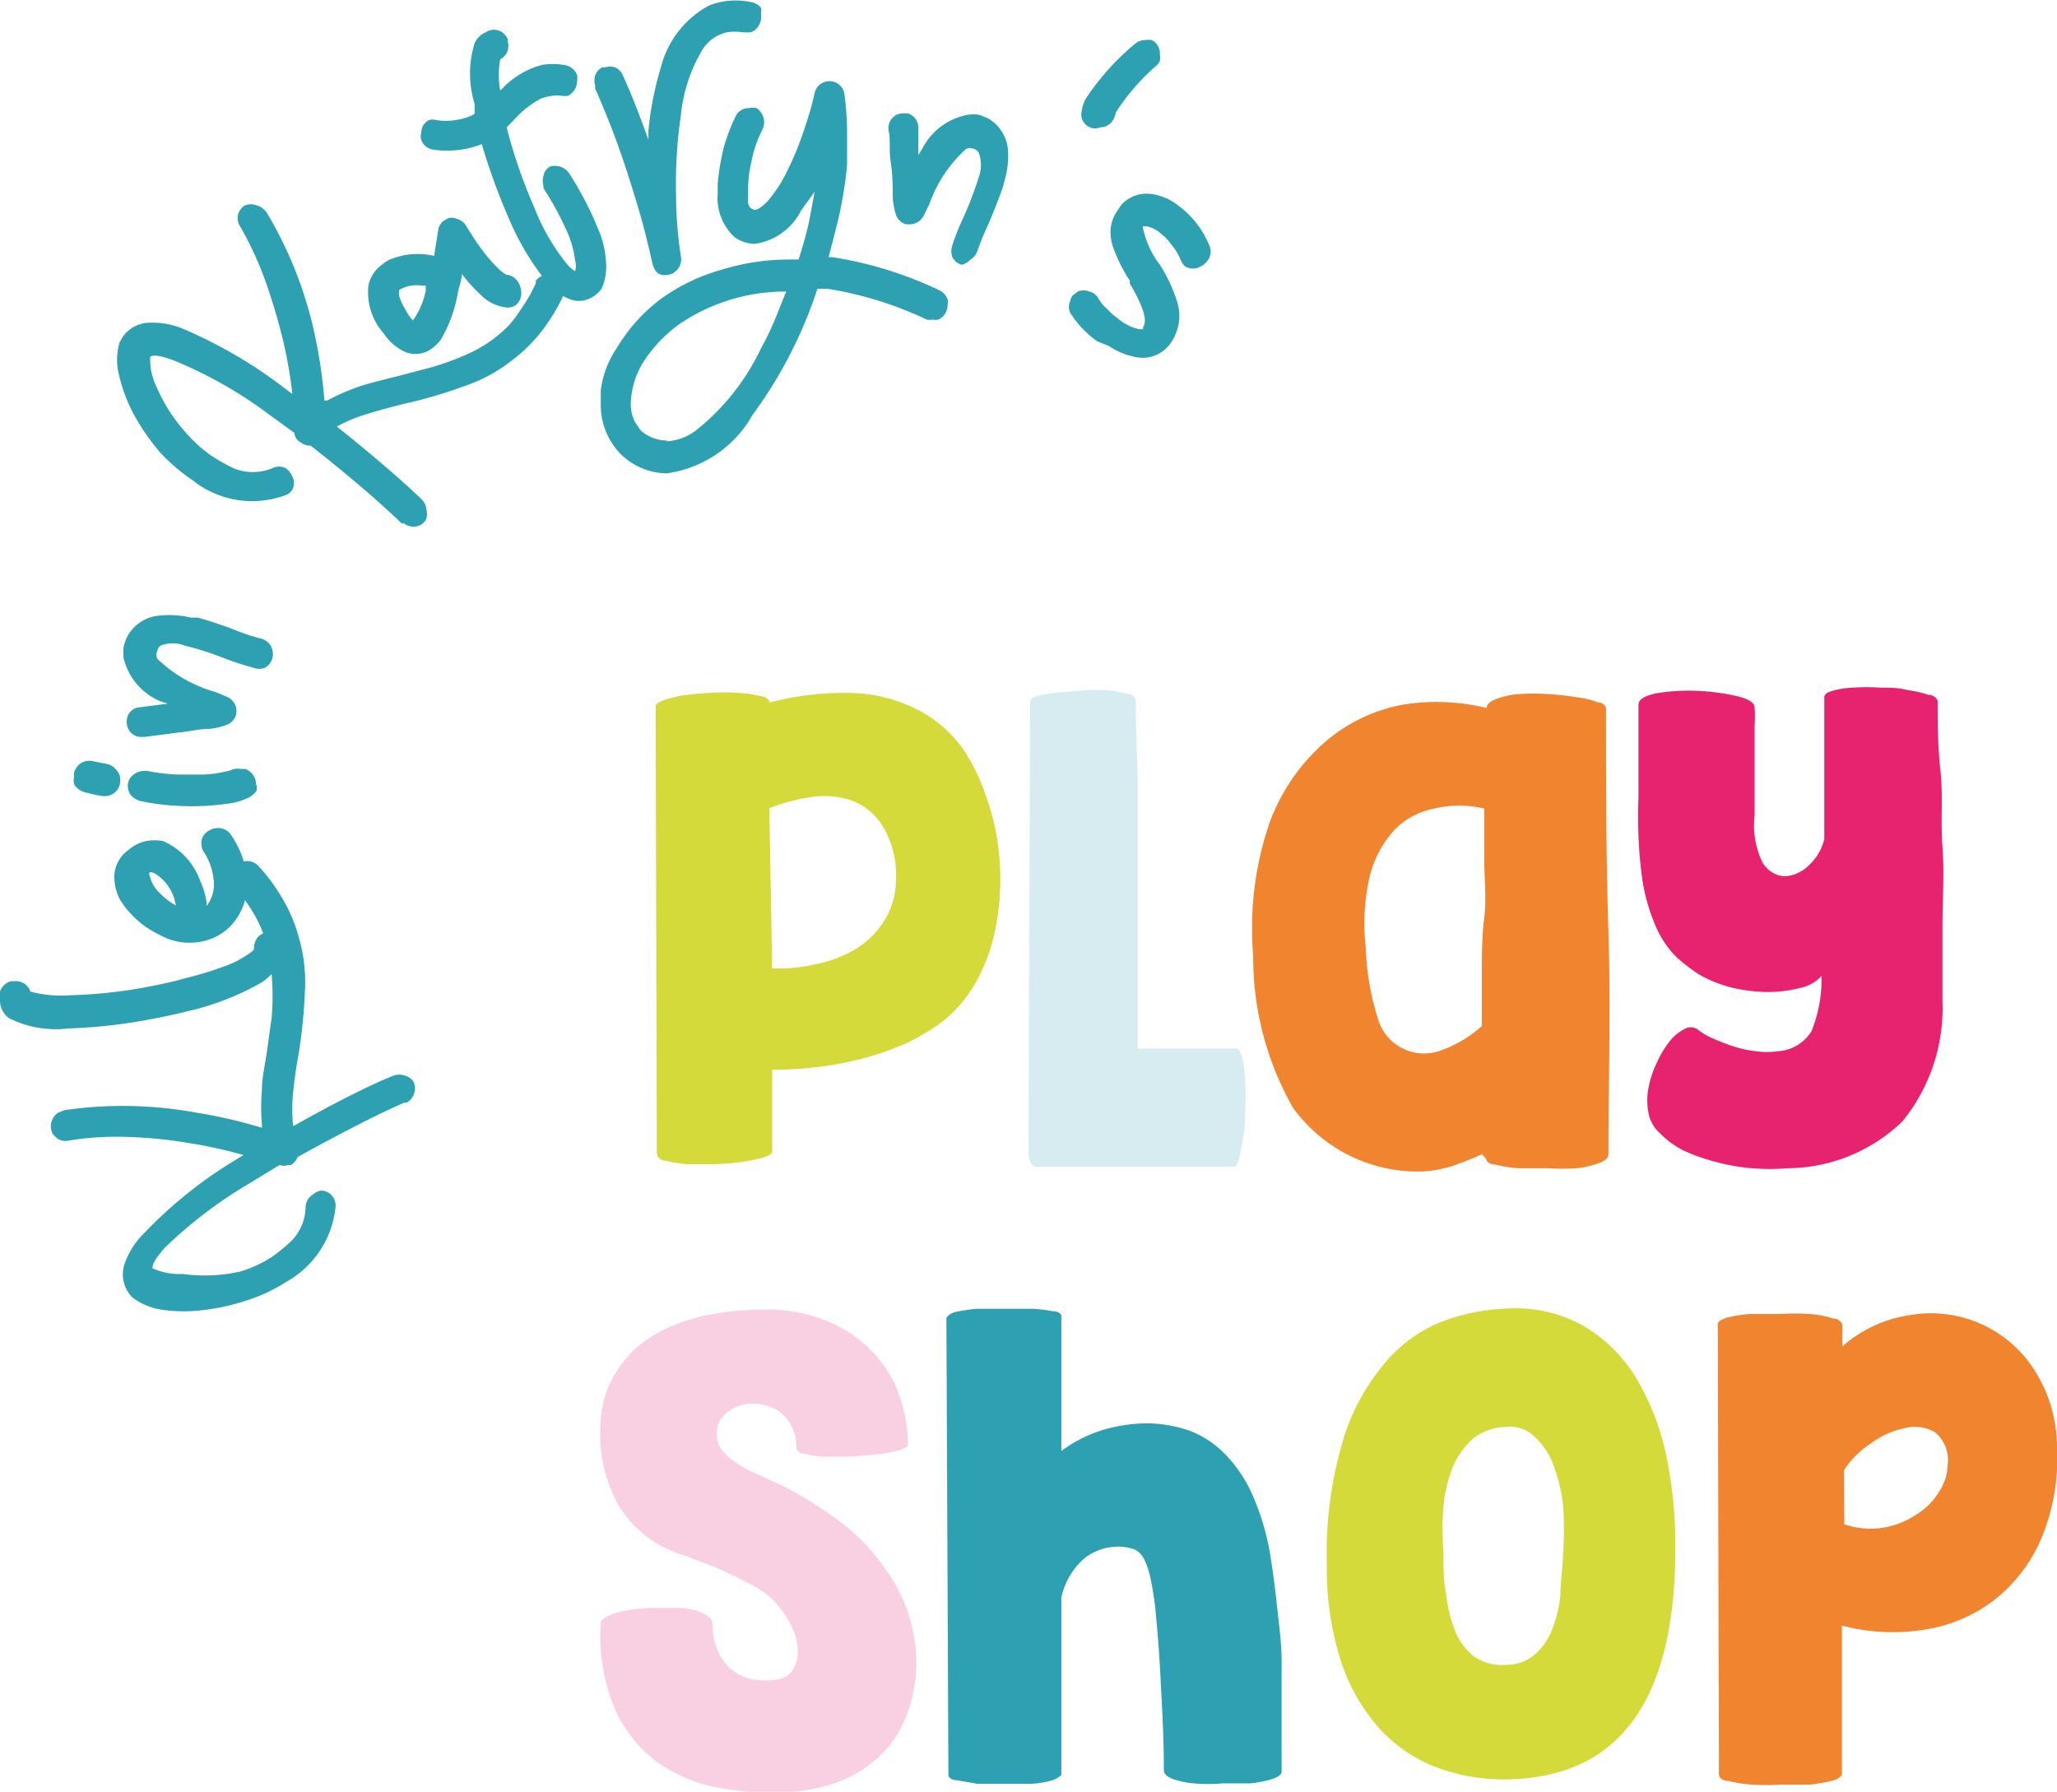
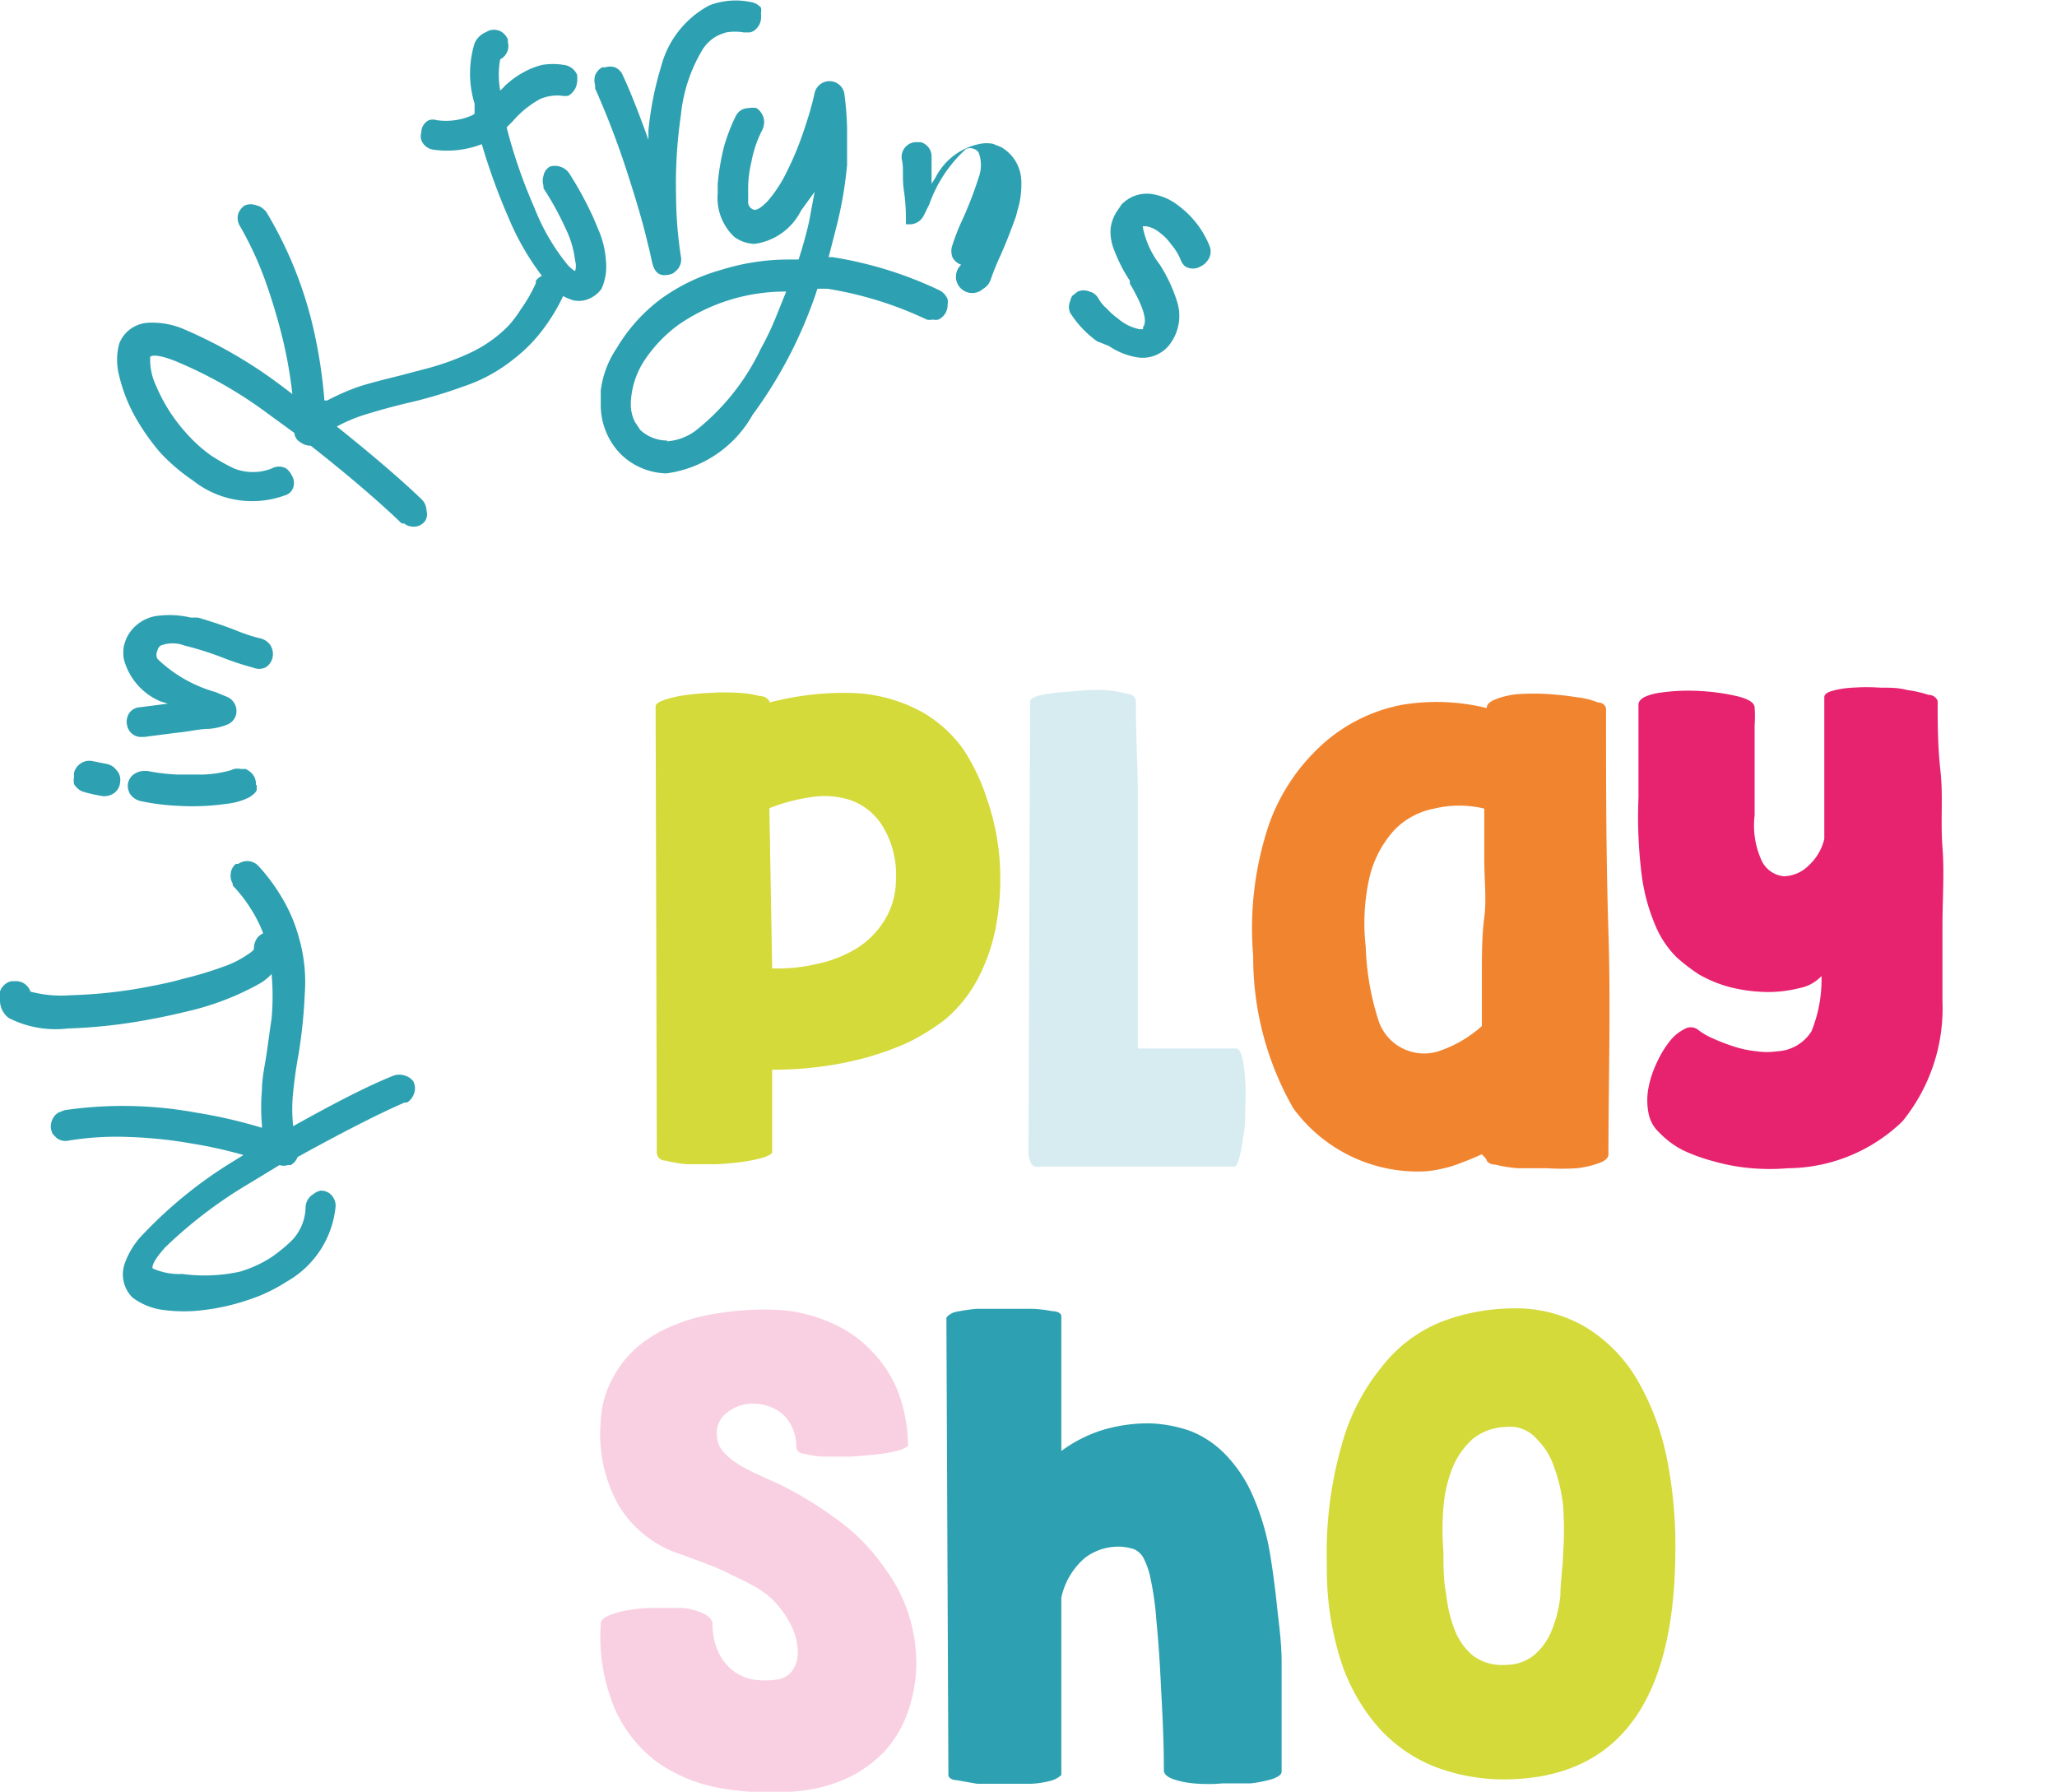
<svg xmlns="http://www.w3.org/2000/svg" viewBox="0 0 51.36 44.74">
  <defs>
    <style>.cls-1{fill:#d4da39;}.cls-2{fill:#d6ecf1;}.cls-3{fill:#f1842f;}.cls-4{fill:#e7226f;}.cls-5{fill:#2da1b1;}.cls-6{fill:#f9d0e1;}</style>
  </defs>
  <g id="Layer_2" data-name="Layer 2">
    <g id="Layer_1-2" data-name="Layer 1">
      <path class="cls-1" d="M16.37,17.64c0-.06.07-.11.21-.16a2.56,2.56,0,0,1,.51-.12,6.67,6.67,0,0,1,.67-.06,4.92,4.92,0,0,1,.67,0,2.57,2.57,0,0,1,.54.08c.15,0,.23.09.25.16a7.25,7.25,0,0,1,2.21-.23,3.9,3.9,0,0,1,1.63.49,3.26,3.26,0,0,1,1,.92A5.15,5.15,0,0,1,24.66,20a6,6,0,0,1,.3,1.49A6.5,6.5,0,0,1,24.89,23a4.63,4.63,0,0,1-.45,1.39,3.4,3.4,0,0,1-.86,1.08,5.52,5.52,0,0,1-.93.57,7.53,7.53,0,0,1-1.07.38,8.51,8.51,0,0,1-1.14.22,9.14,9.14,0,0,1-1.16.07q0,.53,0,1.05c0,.36,0,.7,0,1,0,.05-.07.09-.21.14a3.71,3.71,0,0,1-.53.11,6.83,6.83,0,0,1-.69.06c-.24,0-.47,0-.69,0a3.36,3.36,0,0,1-.54-.09c-.15,0-.22-.11-.22-.2Zm2.91,6.54a4.19,4.19,0,0,0,1.11-.11,3.14,3.14,0,0,0,1-.39,2.16,2.16,0,0,0,.7-.71,1.91,1.91,0,0,0,.28-1A2.32,2.32,0,0,0,22,20.57a1.53,1.53,0,0,0-.79-.6,2.13,2.13,0,0,0-1-.06,4.58,4.58,0,0,0-1,.27Z" />
      <path class="cls-2" d="M25.72,17.51c0-.05.08-.1.21-.14a4.39,4.39,0,0,1,.5-.08l.63-.05a4.14,4.14,0,0,1,.62,0,2.58,2.58,0,0,1,.48.09c.14,0,.2.11.2.19,0,.88.05,1.65.05,2.33s0,1.33,0,2,0,1.3,0,2,0,1.45,0,2.33h2.45c.07,0,.12.09.16.24a3.39,3.39,0,0,1,.07.55,5.5,5.5,0,0,1,0,.71c0,.25,0,.49-.05.7a4.08,4.08,0,0,1-.1.54q-.06.21-.12.21H28l-1.82,0H26a.45.45,0,0,1-.16,0,.19.19,0,0,1-.11-.12.55.55,0,0,1-.05-.25Z" />
      <path class="cls-3" d="M37,28.82c-.19.09-.37.16-.53.22a2.69,2.69,0,0,1-.46.14,2.65,2.65,0,0,1-.48.07,3.85,3.85,0,0,1-3.24-1.58,7.59,7.59,0,0,1-1-3.81,8.12,8.12,0,0,1,.41-3.32,4.92,4.92,0,0,1,1.37-2A4.13,4.13,0,0,1,35,17.6a5.22,5.22,0,0,1,2.12.08c0-.1.09-.17.25-.23a2,2,0,0,1,.56-.12,5.65,5.65,0,0,1,.72,0,7.19,7.19,0,0,1,.72.08,2,2,0,0,1,.53.13c.14,0,.21.11.2.18,0,1.8,0,3.66.06,5.56s0,3.76,0,5.54c0,.09-.07.16-.23.22a2.44,2.44,0,0,1-.56.13,5.7,5.7,0,0,1-.74,0l-.73,0a3.45,3.45,0,0,1-.56-.09c-.16,0-.23-.09-.23-.14ZM34.1,23.64a6.62,6.62,0,0,0,.3,1.78,1.2,1.2,0,0,0,1.6.8,3.08,3.08,0,0,0,1-.6c0-.38,0-.8,0-1.27s0-1,.06-1.44,0-1,0-1.43,0-.9,0-1.29a2.66,2.66,0,0,0-1.25,0,1.87,1.87,0,0,0-1,.54,2.68,2.68,0,0,0-.61,1.15A5.18,5.18,0,0,0,34.1,23.64Z" />
      <path class="cls-4" d="M41.43,28.28a.88.88,0,0,1-.27-.49,1.67,1.67,0,0,1,0-.63,2.59,2.59,0,0,1,.21-.63,2.49,2.49,0,0,1,.32-.53,1.06,1.06,0,0,1,.36-.3.3.3,0,0,1,.33,0,1.74,1.74,0,0,0,.39.23,5.15,5.15,0,0,0,.52.2,2.75,2.75,0,0,0,.57.12,1.83,1.83,0,0,0,.52,0,1.07,1.07,0,0,0,.85-.5,3.44,3.44,0,0,0,.25-1.38,1,1,0,0,1-.54.3,3.24,3.24,0,0,1-.8.1,4.1,4.1,0,0,1-.9-.11,3.2,3.2,0,0,1-.82-.33,4.37,4.37,0,0,1-.57-.44,2.44,2.44,0,0,1-.5-.74A4.77,4.77,0,0,1,41,21.92a11.59,11.59,0,0,1-.09-2q0-.53,0-1.17c0-.42,0-.81,0-1.15,0-.14.16-.23.45-.29a4.85,4.85,0,0,1,1-.06,5.43,5.43,0,0,1,1,.13c.29.07.44.16.45.28a3.32,3.32,0,0,1,0,.45c0,.2,0,.42,0,.67s0,.51,0,.79,0,.53,0,.79a2.11,2.11,0,0,0,.19,1.16.69.69,0,0,0,.54.36.91.91,0,0,0,.61-.26,1.32,1.32,0,0,0,.4-.67c0-.25,0-.48,0-.69s0-.44,0-.7,0-.56,0-.9,0-.75,0-1.25c0-.07.06-.12.2-.16a2.28,2.28,0,0,1,.52-.08,4.89,4.89,0,0,1,.67,0c.24,0,.47,0,.68.06a2.8,2.8,0,0,1,.53.12c.14,0,.22.1.23.16,0,.53,0,1.11.07,1.74s0,1.25.05,1.9,0,1.3,0,2,0,1.26,0,1.85a4.47,4.47,0,0,1-1,3,4.16,4.16,0,0,1-2.86,1.17,5.43,5.43,0,0,1-.9,0A4.9,4.9,0,0,1,42.8,29a4.48,4.48,0,0,1-.78-.28A2.25,2.25,0,0,1,41.43,28.28Z" />
      <path class="cls-5" d="M10.32,27a.39.39,0,0,1,0,.35.4.4,0,0,1-.16.18l-.06,0c-.69.3-1.58.76-2.67,1.36a.37.37,0,0,1-.17.2l-.07,0a.32.32,0,0,1-.21,0l-.74.45a11.29,11.29,0,0,0-2.12,1.61c-.23.26-.33.43-.31.52l0,0,0,0a1.61,1.61,0,0,0,.74.14A4.14,4.14,0,0,0,6,31.75a3.1,3.1,0,0,0,.78-.36A4.3,4.3,0,0,0,7.26,31a1.23,1.23,0,0,0,.37-.86.39.39,0,0,1,.19-.32A.43.43,0,0,1,8,29.73a.35.35,0,0,1,.32.17.38.38,0,0,1,.06.22A2.42,2.42,0,0,1,7.16,32a4.08,4.08,0,0,1-1,.47,5.37,5.37,0,0,1-1.07.24,3.85,3.85,0,0,1-1,0,1.62,1.62,0,0,1-.78-.31l0,0a.79.79,0,0,1-.12-.15.82.82,0,0,1-.08-.69,2,2,0,0,1,.48-.76A11,11,0,0,1,5.82,29l.26-.16a11.28,11.28,0,0,0-1.31-.29,11,11,0,0,0-1.55-.16,7.44,7.44,0,0,0-1.51.09.36.36,0,0,1-.29-.06l-.1-.1a.53.53,0,0,1-.05-.15.43.43,0,0,1,.08-.29.36.36,0,0,1,.11-.1l.15-.06a10.13,10.13,0,0,1,3.28.06,12.39,12.39,0,0,1,1.65.38v-.07a5.06,5.06,0,0,1,0-.87c0-.32.08-.64.13-1s.07-.52.11-.78a6.14,6.14,0,0,0,0-1.13,3.26,3.26,0,0,0-.5-1.59,3.57,3.57,0,0,0-.47-.61l0-.05a.37.37,0,0,1-.05-.24.36.36,0,0,1,.13-.25l.06,0a.4.4,0,0,1,.24-.07.39.39,0,0,1,.26.12,4.5,4.5,0,0,1,.55.73,3.91,3.91,0,0,1,.46,1.05,4,4,0,0,1,.15,1.41,12.74,12.74,0,0,1-.16,1.54c-.06.32-.1.63-.13.92a4,4,0,0,0,0,.85c1-.56,1.85-1,2.5-1.26a.44.44,0,0,1,.3,0A.4.4,0,0,1,10.32,27Z" />
      <path class="cls-5" d="M7.05,23.56A.58.58,0,0,1,7,24a1.31,1.31,0,0,1-.5.55,6.83,6.83,0,0,1-1.81.7c-.29.07-.6.14-.93.2a13.24,13.24,0,0,1-2.06.23,2.59,2.59,0,0,1-1.48-.26A.55.55,0,0,1,0,25a.38.38,0,0,1,.09-.39.37.37,0,0,1,.19-.11l.08,0a.38.38,0,0,1,.4.26,3,3,0,0,0,1,.09,11.92,11.92,0,0,0,1.93-.21c.31-.06.61-.12.88-.2a9.11,9.11,0,0,0,1-.3,2.49,2.49,0,0,0,.59-.29q.17-.11.18-.15h0a.46.46,0,0,1,.09-.29.38.38,0,0,1,.22-.13.37.37,0,0,1,.31.05A.3.3,0,0,1,7.05,23.56Z" />
-       <path class="cls-5" d="M6.16,21.84a1.55,1.55,0,0,1-.42,1.3,1.38,1.38,0,0,1-.85.39A1.49,1.49,0,0,1,4,23.35a2.35,2.35,0,0,1-1-.88A1.22,1.22,0,0,1,2.86,22a.82.82,0,0,1,.34-.77A1,1,0,0,1,3.65,21a1.2,1.2,0,0,1,.42,0A1.71,1.71,0,0,1,5,22a1.8,1.8,0,0,1,.16.56v.06a.88.88,0,0,0,.17-.68,1.49,1.49,0,0,0-.25-.68.37.37,0,0,1-.05-.17.34.34,0,0,1,.19-.35.35.35,0,0,1,.17-.06.38.38,0,0,1,.38.17A2.37,2.37,0,0,1,6.16,21.84Zm-1.77.77a1.17,1.17,0,0,0-.28-.6c-.16-.16-.28-.24-.37-.23l0,0a.08.08,0,0,0,0,.09.84.84,0,0,0,.24.42,1.72,1.72,0,0,0,.49.36Z" />
      <path class="cls-5" d="M3,19.52a.37.37,0,0,1-.16.29.44.44,0,0,1-.26.07h0a3.67,3.67,0,0,1-.5-.11.43.43,0,0,1-.23-.19.39.39,0,0,1,0-.18.43.43,0,0,1,0-.11A.4.4,0,0,1,2.17,19a.53.53,0,0,1,.12,0l.35.07a.4.4,0,0,1,.26.15A.35.35,0,0,1,3,19.52Zm3.41.08,0,.11c0,.06-.08.13-.19.2a1.62,1.62,0,0,1-.56.16,6,6,0,0,1-1.23.05A5.61,5.61,0,0,1,3.5,20a.45.45,0,0,1-.25-.17.43.43,0,0,1-.06-.22.36.36,0,0,1,.19-.3.43.43,0,0,1,.22-.06h.08a4.81,4.81,0,0,0,.76.09h.47a2.85,2.85,0,0,0,.86-.11A.34.34,0,0,1,6,19.2l.13,0a.48.48,0,0,1,.19.15A.38.38,0,0,1,6.39,19.6Z" />
      <path class="cls-5" d="M6.8,16.44a.38.38,0,0,1-.18.23.39.39,0,0,1-.3,0,7.1,7.1,0,0,1-.71-.23,7.75,7.75,0,0,0-1-.32.83.83,0,0,0-.6,0,.2.2,0,0,0-.08.13.22.22,0,0,0,0,.2,3.42,3.42,0,0,0,1.45.83l.29.12a.39.39,0,0,1,.23.29.53.53,0,0,1,0,.13.37.37,0,0,1-.22.27,1.55,1.55,0,0,1-.48.11c-.22,0-.49.07-.82.1l-.77.1H3.48a.36.36,0,0,1-.31-.31.33.33,0,0,1,0-.14.34.34,0,0,1,.32-.29l.7-.09L4,17.51a1.58,1.58,0,0,1-.91-1.06,1.09,1.09,0,0,1,0-.31,1.72,1.72,0,0,1,.07-.21A1,1,0,0,1,4,15.37a2.27,2.27,0,0,1,.76.05l.18,0c.34.1.65.2.95.32s.45.16.61.2a.41.41,0,0,1,.25.17A.41.41,0,0,1,6.8,16.44Z" />
      <path class="cls-5" d="M10.62,13a.35.35,0,0,1-.31.15.37.37,0,0,1-.22-.08l-.06,0c-.54-.52-1.29-1.17-2.27-1.94a.44.44,0,0,1-.25-.08L7.44,11a.3.3,0,0,1-.09-.19l-.7-.51A10.73,10.73,0,0,0,4.34,9c-.32-.12-.52-.15-.59-.09l0,0v0a1.53,1.53,0,0,0,.15.73,4.17,4.17,0,0,0,.72,1.14,3.69,3.69,0,0,0,.63.58,4.72,4.72,0,0,0,.6.34,1.29,1.29,0,0,0,.93,0,.37.37,0,0,1,.37,0,.49.49,0,0,1,.14.18.35.35,0,0,1,0,.36.3.3,0,0,1-.18.13A2.38,2.38,0,0,1,4.82,12,4.78,4.78,0,0,1,4,11.3a5.59,5.59,0,0,1-.63-.9,4,4,0,0,1-.39-1,1.55,1.55,0,0,1,0-.83v0a1,1,0,0,1,.1-.18.83.83,0,0,1,.6-.33,2,2,0,0,1,.89.15A11.66,11.66,0,0,1,7.05,9.65l.25.19a11.3,11.3,0,0,0-.23-1.33A14.81,14.81,0,0,0,6.62,7,8.58,8.58,0,0,0,6,5.66a.39.39,0,0,1-.06-.29A.31.31,0,0,1,6,5.24a.38.38,0,0,1,.11-.11.4.4,0,0,1,.3,0,.31.31,0,0,1,.13.06.46.46,0,0,1,.12.12,10,10,0,0,1,1.2,3.05A12.39,12.39,0,0,1,8.1,10l.07,0A5.68,5.68,0,0,1,9,9.64c.3-.09.61-.17.94-.25l.76-.2a6.39,6.39,0,0,0,1.06-.39,3.29,3.29,0,0,0,.93-.66A2.8,2.8,0,0,0,13,7.73a3.8,3.8,0,0,0,.38-.66.16.16,0,0,1,0-.06.37.37,0,0,1,.2-.14.39.39,0,0,1,.28,0l.07,0a.53.53,0,0,1,.15.2.39.39,0,0,1,0,.28,4.56,4.56,0,0,1-.46.79,3.86,3.86,0,0,1-.8.83,4,4,0,0,1-1.25.68,11.65,11.65,0,0,1-1.47.43c-.32.08-.62.16-.91.25a3.87,3.87,0,0,0-.78.32c.9.72,1.61,1.33,2.12,1.82a.41.41,0,0,1,.12.28A.33.33,0,0,1,10.62,13Z" />
-       <path class="cls-5" d="M12.89,7.61a.38.38,0,0,1-.22.07A1.07,1.07,0,0,1,12,7.36a4,4,0,0,1-.47-.52c0,.16-.07.32-.1.48A3.41,3.41,0,0,1,11,8.49a1,1,0,0,1-.2.2.69.69,0,0,1-.68.1,1.29,1.29,0,0,1-.53-.45l-.08-.1A1.55,1.55,0,0,1,9.2,7.12a.86.86,0,0,1,.35-.52.72.72,0,0,1,.24-.14,1.79,1.79,0,0,1,1.05-.07l.1-.64a.35.35,0,0,1,.13-.23l.1-.06a.27.27,0,0,1,.22,0,.39.39,0,0,1,.23.15l0,0c.13.21.26.42.41.62a3.7,3.7,0,0,0,.46.52,1,1,0,0,0,.15.11.37.37,0,0,1,.28.16.46.46,0,0,1,.09.23A.39.39,0,0,1,12.89,7.61ZM10.31,8l0,0a1.94,1.94,0,0,0,.32-.74l0-.13-.12,0a.82.82,0,0,0-.54.11l0,0,0,0a.36.36,0,0,0,0,.16,1.36,1.36,0,0,0,.16.34l0,0A1,1,0,0,0,10.31,8Z" />
      <path class="cls-5" d="M14.75,7.44a.64.64,0,0,1-.43.06,1.3,1.3,0,0,1-.63-.41,6.61,6.61,0,0,1-1-1.67,15.57,15.57,0,0,1-.66-1.82h0a2.41,2.41,0,0,1-1.19.14.38.38,0,0,1-.32-.24.34.34,0,0,1,0-.2A.34.34,0,0,1,10.71,3a.32.32,0,0,1,.19,0,1.62,1.62,0,0,0,.84-.1.39.39,0,0,0,.11-.06c0-.08,0-.17,0-.25a2.56,2.56,0,0,1,0-1.51.53.53,0,0,1,.29-.28.36.36,0,0,1,.39,0,.43.43,0,0,1,.15.18l0,.07a.37.37,0,0,1-.19.43,2.13,2.13,0,0,0,0,.78,1.06,1.06,0,0,0,.12-.12,2.25,2.25,0,0,1,.61-.41,1.93,1.93,0,0,1,.32-.11,1.65,1.65,0,0,1,.53,0,.41.41,0,0,1,.34.25.85.85,0,0,1,0,.17.42.42,0,0,1-.12.27.35.35,0,0,1-.1.08.47.47,0,0,1-.17,0,1.1,1.1,0,0,0-.53.08,2.47,2.47,0,0,0-.69.56l-.15.15a12.86,12.86,0,0,0,.69,2,5.3,5.3,0,0,0,.83,1.43.77.77,0,0,0,.19.16l0,0a.47.47,0,0,0,0-.26,2.48,2.48,0,0,0-.24-.81,7.66,7.66,0,0,0-.55-1l0-.06a.42.42,0,0,1,0-.25.33.33,0,0,1,.16-.23l0,0a.42.42,0,0,1,.25,0,.42.42,0,0,1,.24.18,8.7,8.7,0,0,1,.61,1.13l.15.36a2.34,2.34,0,0,1,.15.69,1.36,1.36,0,0,1-.11.69A.74.74,0,0,1,14.75,7.44Z" />
      <path class="cls-5" d="M16.74,6.85c-.24.06-.39,0-.46-.31s-.06-.28-.1-.43c-.12-.53-.31-1.16-.55-1.9a21.07,21.07,0,0,0-.77-2l0-.08a.44.44,0,0,1,0-.25.38.38,0,0,1,.18-.2l.08,0a.38.38,0,0,1,.23,0,.36.36,0,0,1,.2.2c.21.45.42,1,.64,1.61v0l0-.23a8.19,8.19,0,0,1,.32-1.61A2.42,2.42,0,0,1,17.7.14,1.43,1.43,0,0,1,18,.05a1.82,1.82,0,0,1,.74,0A.42.42,0,0,1,19,.19.35.35,0,0,1,19,.33a.81.81,0,0,1,0,.16.43.43,0,0,1-.15.26.31.31,0,0,1-.13.06h-.15a1.28,1.28,0,0,0-.44,0,1.27,1.27,0,0,0-.25.1,1,1,0,0,0-.34.33A3.93,3.93,0,0,0,17,2.88a11.87,11.87,0,0,0-.12,2A10.28,10.28,0,0,0,17,6.4a.38.38,0,0,1-.14.38A.26.26,0,0,1,16.74,6.85Z" />
      <path class="cls-5" d="M16.64,11.82a1.68,1.68,0,0,1-1.15-.49l0,0A1.75,1.75,0,0,1,15,10.13s0-.14,0-.38a2.43,2.43,0,0,1,.4-1.06,4.23,4.23,0,0,1,1.12-1.24A4.78,4.78,0,0,1,18,6.74a5.68,5.68,0,0,1,1.71-.26h.23c.1-.31.19-.63.26-.94l.14-.75L20,5.26a1.53,1.53,0,0,1-1.16.83.91.91,0,0,1-.5-.17,1.33,1.33,0,0,1-.42-1.09V4.59a6,6,0,0,1,.16-.94,4.72,4.72,0,0,1,.29-.75.35.35,0,0,1,.32-.2.49.49,0,0,1,.2,0,.43.43,0,0,1,.19.35.49.49,0,0,1-.05.2,2.89,2.89,0,0,0-.27.8,2.88,2.88,0,0,0-.08.74s0,.1,0,.23a.2.2,0,0,0,.16.22c.08,0,.18-.07.32-.21a3.31,3.31,0,0,0,.47-.71,7.81,7.81,0,0,0,.42-1c.12-.35.22-.67.29-1a.38.38,0,0,1,.74,0,8.06,8.06,0,0,1,.07.87c0,.22,0,.53,0,.93a9.89,9.89,0,0,1-.25,1.48l-.21.82h.09a9.7,9.7,0,0,1,2.68.83.43.43,0,0,1,.2.22.3.3,0,0,1,0,.13.4.4,0,0,1-.23.38.35.35,0,0,1-.14,0,.4.4,0,0,1-.15,0,9.15,9.15,0,0,0-2.48-.77l-.25,0-.05.15a11.16,11.16,0,0,1-1.57,3A2.91,2.91,0,0,1,16.64,11.82Zm0-.8a1.35,1.35,0,0,0,.72-.26A5.74,5.74,0,0,0,19,8.7q.2-.36.36-.75l.27-.67a4.69,4.69,0,0,0-2.69.83,3.51,3.51,0,0,0-.83.86,2.07,2.07,0,0,0-.36,1.1,1,1,0,0,0,.1.46l.14.21h0A1,1,0,0,0,16.67,11Z" />
-       <path class="cls-5" d="M24,6.61a.38.38,0,0,1-.22-.19.44.44,0,0,1,0-.3,5.64,5.64,0,0,1,.28-.7,9.61,9.61,0,0,0,.38-1,.89.89,0,0,0,0-.6.2.2,0,0,0-.12-.1.25.25,0,0,0-.2,0,3.37,3.37,0,0,0-.92,1.39c-.06.11-.1.21-.14.28a.39.39,0,0,1-.31.21h-.13a.37.37,0,0,1-.25-.24,1.69,1.69,0,0,1-.08-.48c0-.23,0-.5-.05-.83s0-.56-.05-.77a.41.41,0,0,1,0-.16.37.37,0,0,1,.33-.29h.14a.37.37,0,0,1,.27.34c0,.25,0,.49,0,.7l.1-.16a1.59,1.59,0,0,1,1.12-.84.84.84,0,0,1,.31,0l.2.08a1,1,0,0,1,.51.84,2.18,2.18,0,0,1-.1.76,1.21,1.21,0,0,1-.05.18c-.12.33-.24.64-.37.93a6.15,6.15,0,0,0-.24.59.42.42,0,0,1-.19.24A.36.36,0,0,1,24,6.61Z" />
-       <path class="cls-5" d="M27.22,3.18A.34.34,0,0,1,27,2.84a1,1,0,0,1,.1-.36,6.29,6.29,0,0,1,1.22-1.37A.4.4,0,0,1,28.61,1a.33.33,0,0,1,.14,0,.27.27,0,0,1,.12.09.37.37,0,0,1,.09.28.37.37,0,0,1,0,.15.31.31,0,0,1-.1.13,5.4,5.4,0,0,0-1,1.16.44.44,0,0,1-.05.15.37.37,0,0,1-.34.22A.31.31,0,0,1,27.22,3.18Z" />
+       <path class="cls-5" d="M24,6.61a.38.38,0,0,1-.22-.19.44.44,0,0,1,0-.3,5.64,5.64,0,0,1,.28-.7,9.61,9.61,0,0,0,.38-1,.89.89,0,0,0,0-.6.2.2,0,0,0-.12-.1.25.25,0,0,0-.2,0,3.37,3.37,0,0,0-.92,1.39c-.06.11-.1.21-.14.28a.39.39,0,0,1-.31.21h-.13c0-.23,0-.5-.05-.83s0-.56-.05-.77a.41.41,0,0,1,0-.16.37.37,0,0,1,.33-.29h.14a.37.37,0,0,1,.27.34c0,.25,0,.49,0,.7l.1-.16a1.59,1.59,0,0,1,1.12-.84.84.84,0,0,1,.31,0l.2.08a1,1,0,0,1,.51.84,2.18,2.18,0,0,1-.1.76,1.21,1.21,0,0,1-.05.18c-.12.33-.24.64-.37.93a6.15,6.15,0,0,0-.24.59.42.42,0,0,1-.19.24A.36.36,0,0,1,24,6.61Z" />
      <path class="cls-5" d="M27.39,8.52a2.57,2.57,0,0,1-.67-.71.36.36,0,0,1,0-.29.35.35,0,0,1,.06-.14l.13-.1a.37.37,0,0,1,.29,0,.31.31,0,0,1,.13.06.4.4,0,0,1,.1.12.94.94,0,0,0,.21.25,1.55,1.55,0,0,0,.27.24,1.17,1.17,0,0,0,.54.27h.09l0-.05c.12-.16,0-.53-.33-1.09l0-.07a3.87,3.87,0,0,1-.4-.79,1.19,1.19,0,0,1-.08-.51,1,1,0,0,1,.19-.48L28,5.11a.87.87,0,0,1,.72-.27,1.4,1.4,0,0,1,.71.3,2.34,2.34,0,0,1,.77,1,.37.37,0,0,1-.06.38.4.4,0,0,1-.16.13.37.37,0,0,1-.39,0,.38.38,0,0,1-.11-.16,1.37,1.37,0,0,0-.24-.39,1.2,1.2,0,0,0-.27-.28.72.72,0,0,0-.35-.17s-.06,0-.08,0,0,0,0,.05a2.25,2.25,0,0,0,.42.91,3.85,3.85,0,0,1,.43.92,1.18,1.18,0,0,1-.2,1.09l0,0a.85.85,0,0,1-.81.3,1.76,1.76,0,0,1-.69-.28Z" />
      <path class="cls-6" d="M22.67,36.1s-.07.07-.21.11a4.19,4.19,0,0,1-.51.1l-.67.06c-.24,0-.46,0-.67,0a1.92,1.92,0,0,1-.52-.07c-.14,0-.21-.1-.21-.17a1.08,1.08,0,0,0-.35-.83,1.12,1.12,0,0,0-.69-.25,1,1,0,0,0-.67.21.63.63,0,0,0-.27.59.65.65,0,0,0,.16.4,1.79,1.79,0,0,0,.36.3q.22.14.51.27l.59.27a9.82,9.82,0,0,1,1.58,1,5,5,0,0,1,1,1.08,3.93,3.93,0,0,1,.59,1.15,4.05,4.05,0,0,1,.19,1.19,3.77,3.77,0,0,1-.19,1.17,2.9,2.9,0,0,1-.56,1,3.11,3.11,0,0,1-1,.73,3.92,3.92,0,0,1-1.45.33,7.07,7.07,0,0,1-1.79-.11A3.9,3.9,0,0,1,16.41,44a3.36,3.36,0,0,1-1.05-1.31A4.66,4.66,0,0,1,15,40.54c0-.08.07-.14.2-.2a2,2,0,0,1,.52-.14,3.51,3.51,0,0,1,.67-.05q.36,0,.66,0a1.7,1.7,0,0,1,.52.14c.13.07.21.15.22.25a1.69,1.69,0,0,0,.16.74,1.28,1.28,0,0,0,.37.45,1.22,1.22,0,0,0,.5.21,2,2,0,0,0,.55,0,.56.56,0,0,0,.41-.22.8.8,0,0,0,.14-.48,1.55,1.55,0,0,0-.15-.62,2.49,2.49,0,0,0-.47-.67,2.17,2.17,0,0,0-.41-.31c-.18-.1-.37-.2-.59-.3a6.06,6.06,0,0,0-.68-.3L17,38.81a2.8,2.8,0,0,1-1.57-1.25A3.65,3.65,0,0,1,15,35.48a2.44,2.44,0,0,1,.31-1.09,2.7,2.7,0,0,1,.63-.78,3.37,3.37,0,0,1,.86-.51,4.69,4.69,0,0,1,.95-.28,7.83,7.83,0,0,1,.93-.11,6.71,6.71,0,0,1,.79,0,3.77,3.77,0,0,1,1.28.32,3.08,3.08,0,0,1,1,.69,3,3,0,0,1,.66,1A3.8,3.8,0,0,1,22.67,36.1Z" />
      <path class="cls-5" d="M23.63,32.9s.07-.1.22-.14a4.67,4.67,0,0,1,.53-.08q.32,0,.69,0h.69a3.25,3.25,0,0,1,.52.06c.15,0,.22.07.22.12v3.37a3.44,3.44,0,0,1,1.12-.55,4,4,0,0,1,1.1-.14,3.42,3.42,0,0,1,1,.19,2.48,2.48,0,0,1,.86.57,3.44,3.44,0,0,1,.68,1,6.13,6.13,0,0,1,.45,1.49c.06.37.12.79.17,1.27S32,41,32,41.5s0,1,0,1.47,0,.9,0,1.27c0,.07-.09.13-.23.18a3.13,3.13,0,0,1-.55.11c-.21,0-.45,0-.7,0a4,4,0,0,1-.71,0,2.23,2.23,0,0,1-.53-.11c-.15-.06-.22-.13-.22-.22,0-.88-.05-1.62-.08-2.24s-.07-1.12-.11-1.53a7.16,7.16,0,0,0-.14-1,1.9,1.9,0,0,0-.18-.53.5.5,0,0,0-.24-.22,1.4,1.4,0,0,0-.32-.06,1.38,1.38,0,0,0-.89.27,1.8,1.8,0,0,0-.6,1V41.6c0,.2,0,.37,0,.54s0,.34,0,.53v1.65s-.1.1-.25.14a2.28,2.28,0,0,1-.52.08c-.2,0-.43,0-.66,0s-.46,0-.67,0l-.51-.09c-.14,0-.21-.08-.21-.12Z" />
      <path class="cls-1" d="M41.83,38.83q-.06,5.56-4.24,5.6a4.8,4.8,0,0,1-1.8-.33,3.72,3.72,0,0,1-1.4-1,4.74,4.74,0,0,1-.93-1.69,7.53,7.53,0,0,1-.33-2.33,9.82,9.82,0,0,1,.37-3,5.28,5.28,0,0,1,1-1.95A3.57,3.57,0,0,1,36,33a5.1,5.1,0,0,1,1.72-.33,3.44,3.44,0,0,1,1.84.45,3.76,3.76,0,0,1,1.3,1.3,6.41,6.41,0,0,1,.76,2A11.13,11.13,0,0,1,41.83,38.83Zm-4.24-3.2a1.38,1.38,0,0,0-.82.3,2,2,0,0,0-.5.71,3.45,3.45,0,0,0-.23,1,6.71,6.71,0,0,0,0,1.1c0,.37,0,.73.07,1.07a3.37,3.37,0,0,0,.22.91,1.56,1.56,0,0,0,.46.63,1.23,1.23,0,0,0,.82.22,1.11,1.11,0,0,0,.69-.24,1.55,1.55,0,0,0,.44-.61,3.15,3.15,0,0,0,.22-.88c0-.33.06-.69.07-1.07a8.7,8.7,0,0,0,0-1.15,4.06,4.06,0,0,0-.23-1,1.75,1.75,0,0,0-.44-.7A.88.88,0,0,0,37.59,35.63Z" />
-       <path class="cls-3" d="M42.89,33.06c0-.06.08-.11.23-.16a3.45,3.45,0,0,1,.56-.09c.23,0,.48,0,.74,0a6,6,0,0,1,.76,0,2.49,2.49,0,0,1,.58.11c.15,0,.23.1.24.17v.53a3.26,3.26,0,0,1,1.67-.78,3.06,3.06,0,0,1,3.1,1.33,3.58,3.58,0,0,1,.59,2,5.13,5.13,0,0,1-.42,2.31A3.88,3.88,0,0,1,49.73,40a3.82,3.82,0,0,1-1.74.7,5,5,0,0,1-2-.11c0,.58,0,1.19,0,1.82s0,1.27,0,1.91c0,0-.07.1-.23.14a4.84,4.84,0,0,1-.56.1c-.23,0-.47,0-.73,0a5.88,5.88,0,0,1-.74,0,3.6,3.6,0,0,1-.57-.09c-.16,0-.24-.09-.24-.16Zm3.16,5a2,2,0,0,0,1,.08,2.1,2.1,0,0,0,.81-.33,1.69,1.69,0,0,0,.56-.57,1.25,1.25,0,0,0,.21-.67.89.89,0,0,0-.32-.81,1,1,0,0,0-.75-.1,2.13,2.13,0,0,0-.86.39,2.3,2.3,0,0,0-.66.66Z" />
    </g>
  </g>
</svg>